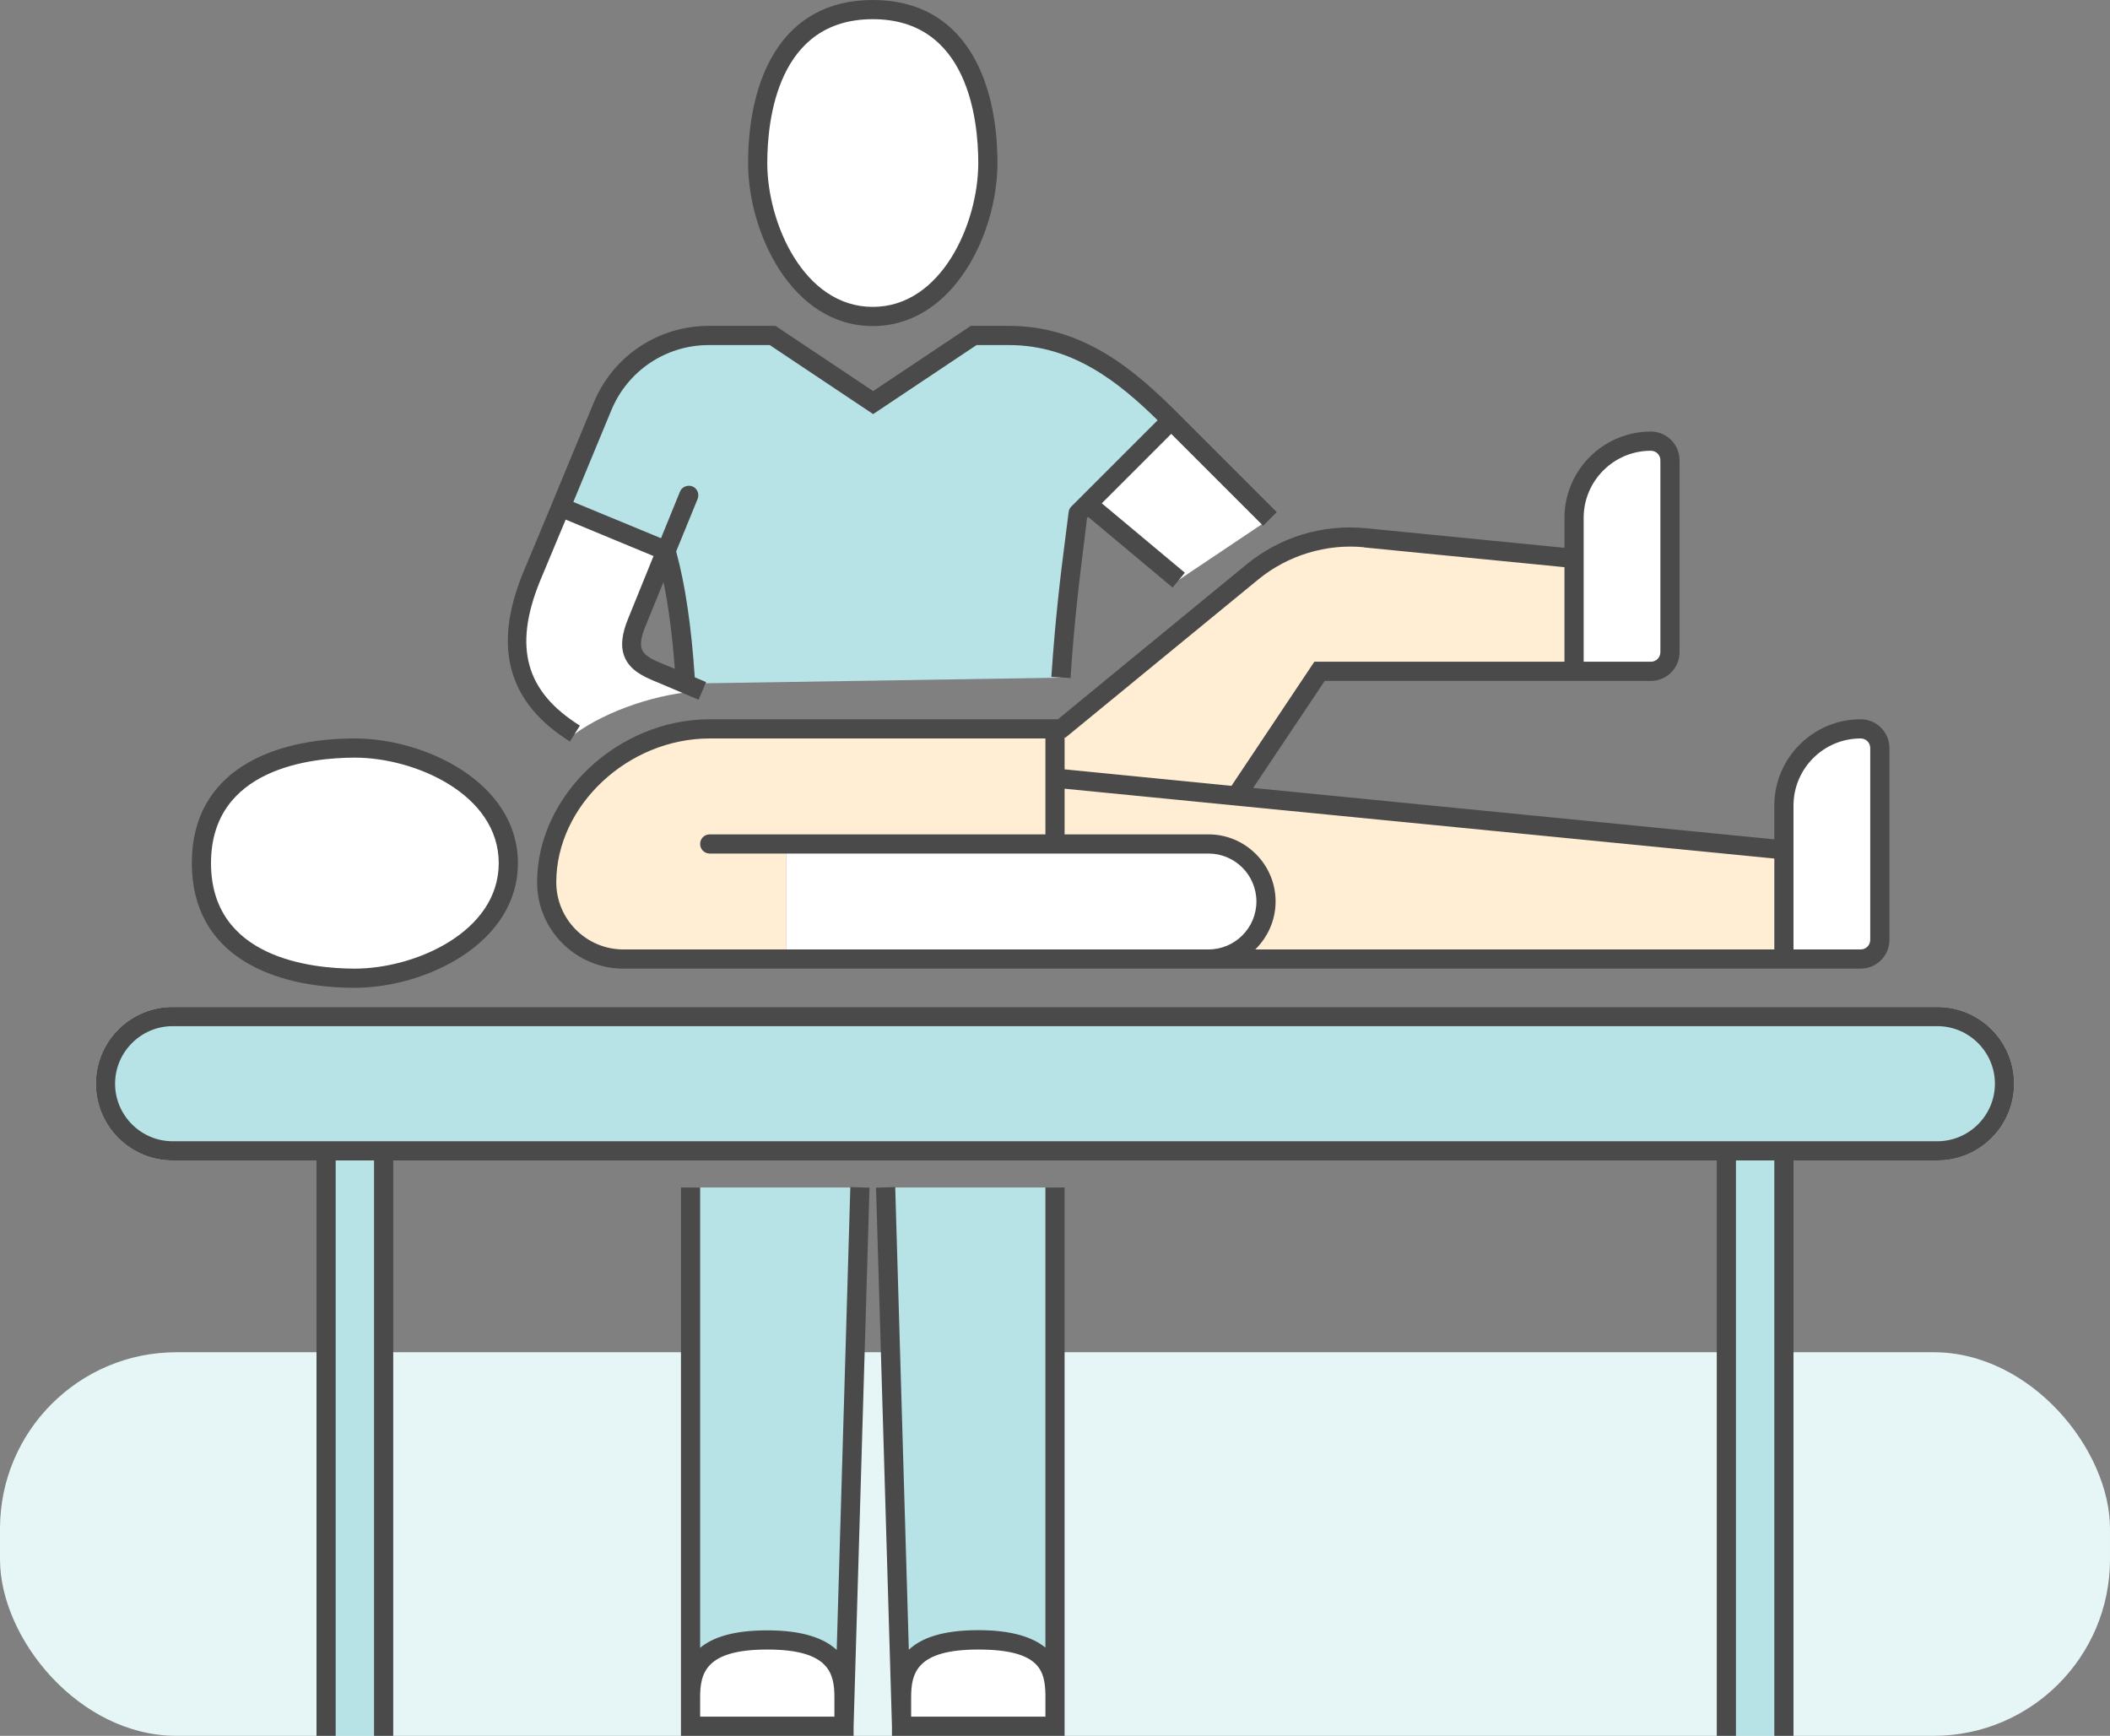
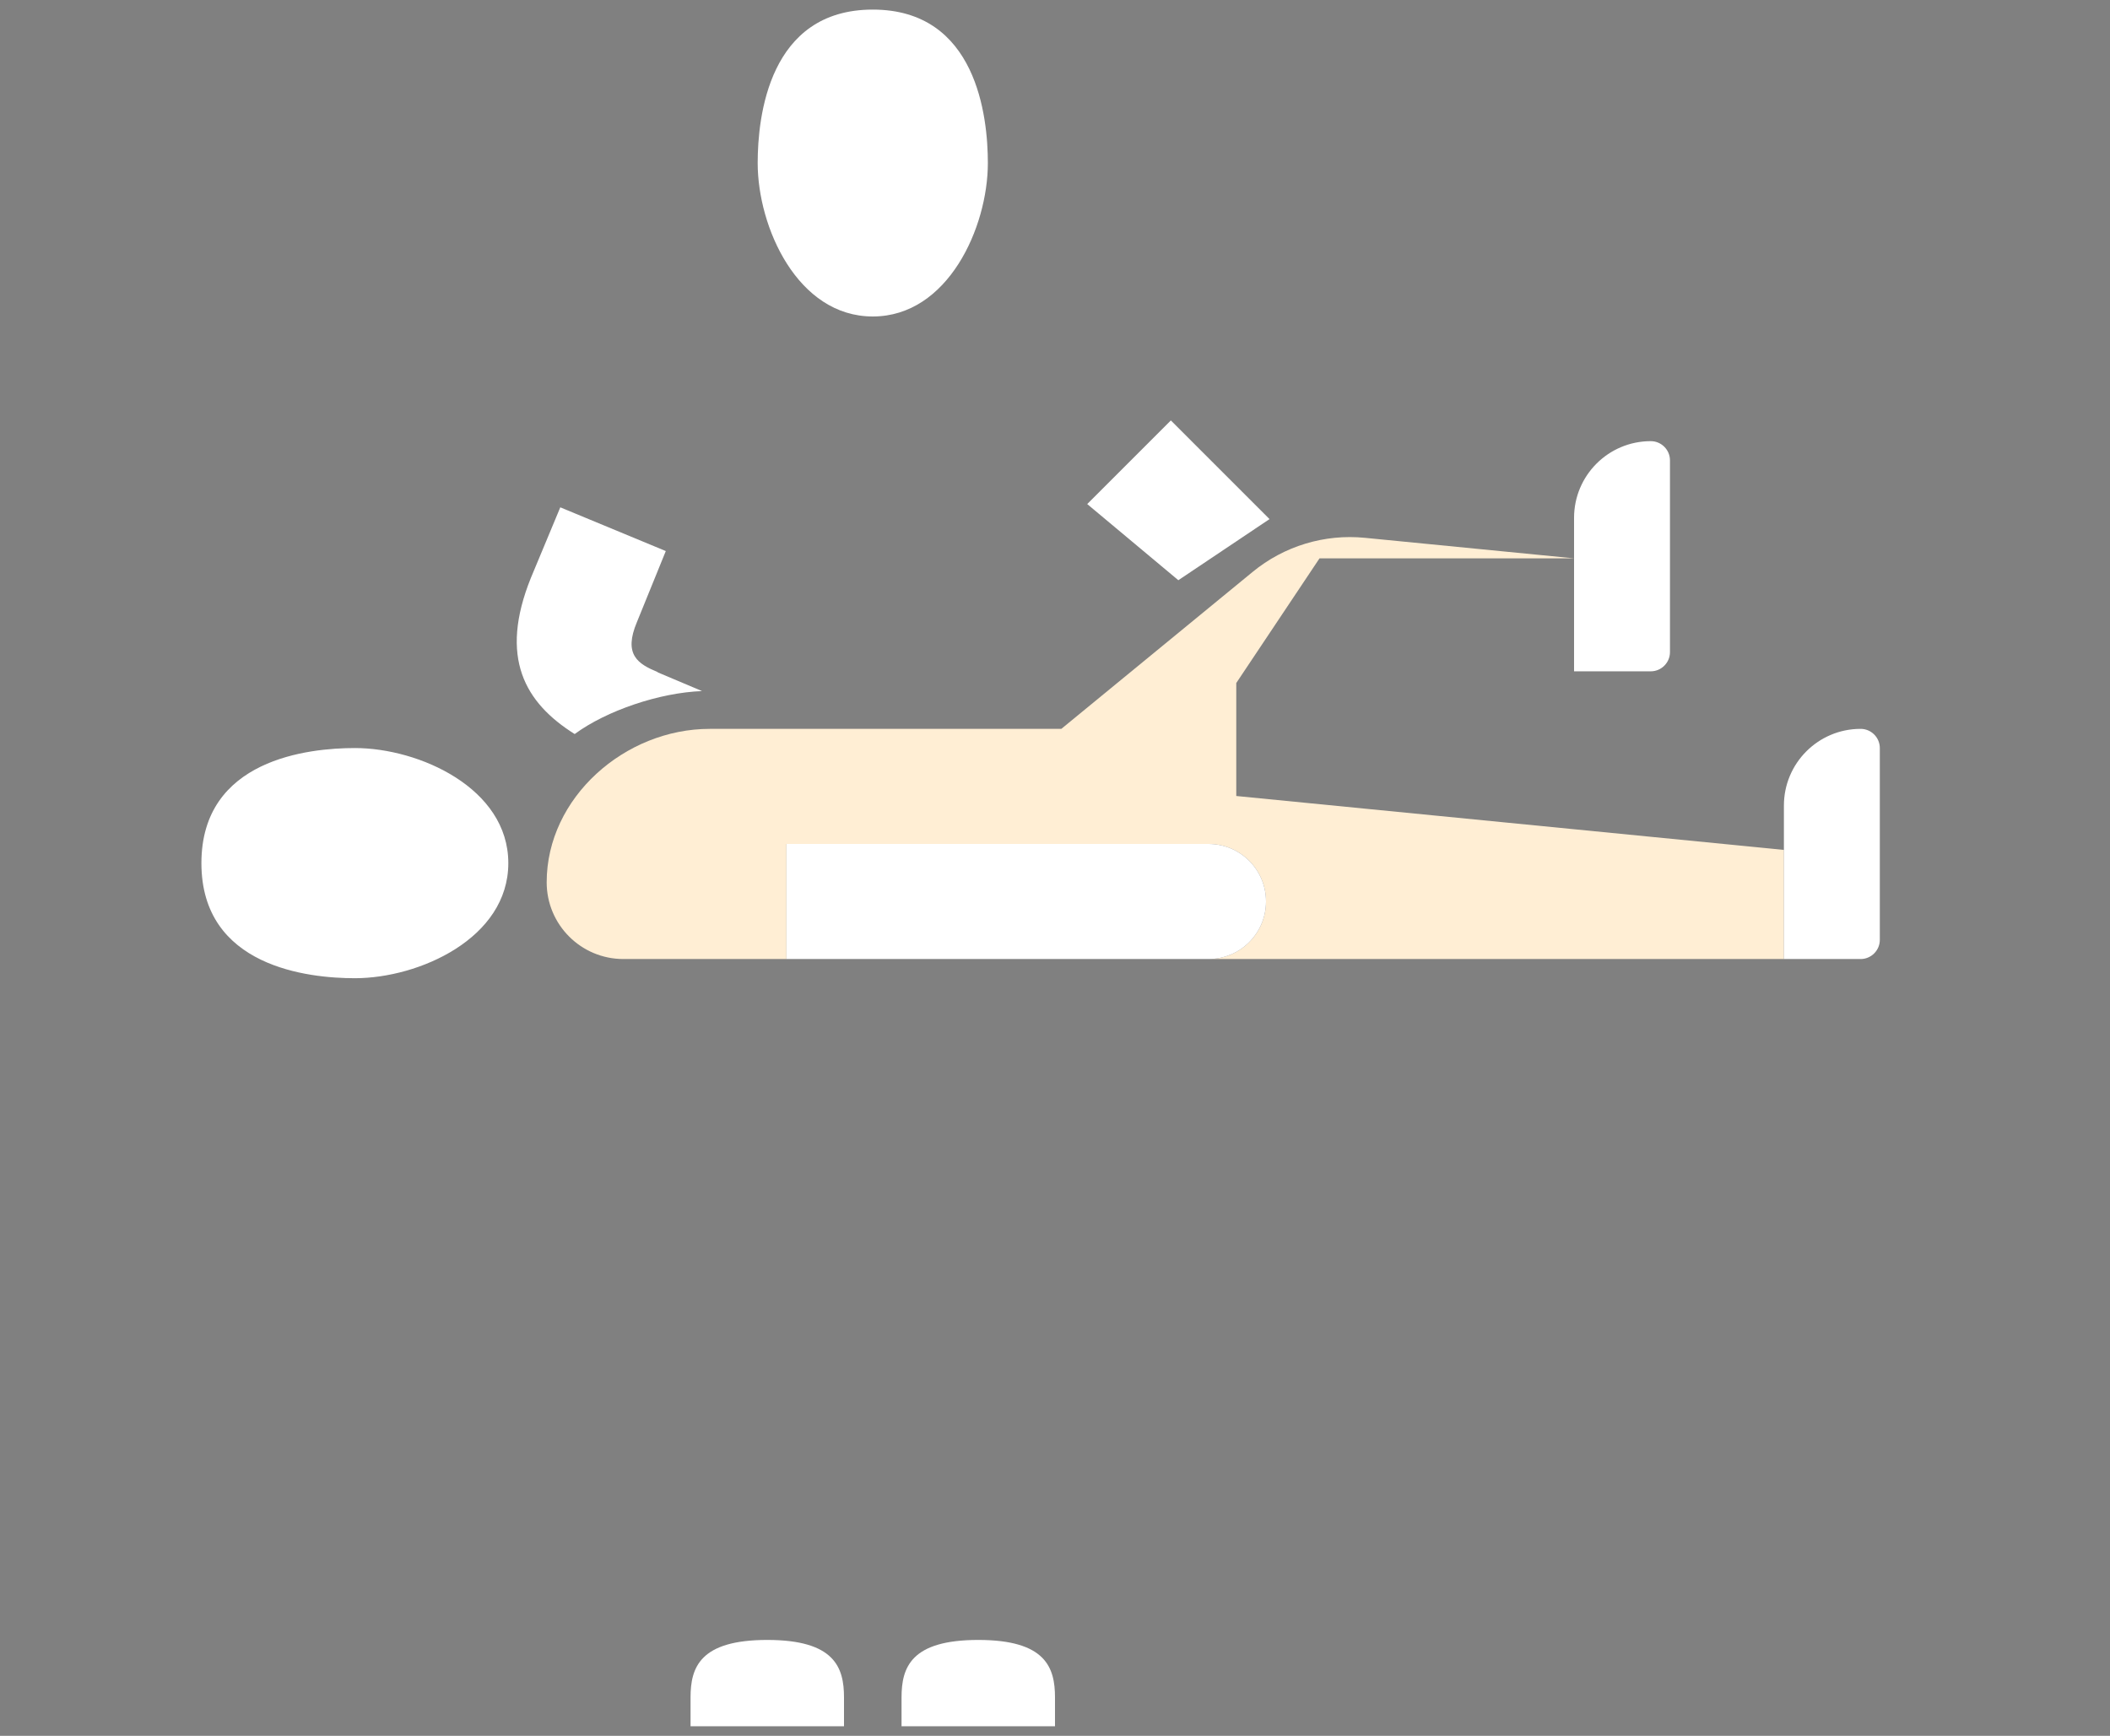
<svg xmlns="http://www.w3.org/2000/svg" id="Ebene_2" viewBox="0 0 110 90.5">
  <rect x="0" y="0" width="110" height="90.5" fill="#808080" stroke="none" />
  <defs>
    <style>.cls-1{fill:#ffeed4;}.cls-1,.cls-2,.cls-3,.cls-4,.cls-5{stroke-width:0px;}.cls-2{fill:#fff;}.cls-3{fill:#e6f6f7;}.cls-4{fill:#4a4a4a;}.cls-5{fill:#b8e3e6;}</style>
  </defs>
  <g id="_">
    <g id="Icon_7">
-       <rect id="BG" class="cls-3" y="70.5" width="110" height="20" rx="9.2" ry="9.2" />
      <g id="Colors">
-         <path class="cls-5" d="m46.96,88.5l-.79-26.59h8.83v26.59c0-1.56-.48-3-4-3s-4.04,1.44-4.04,3Zm-2.91,0l.79-26.59h-8.83v26.59c0-1.56.48-3,4-3s4.04,1.44,4.04,3Zm-8.31-52.86l19.55-.31c.25-3.8.61-6.22.89-8.55l4.86-4.86c-2.31-2.31-4.85-4.42-8.46-4.42h-1.84l-5.24,3.5-5.24-3.5h-3.33c-2.43,0-4.61,1.46-5.54,3.7l-2.17,5.24,5.5,2.28c.51,1.78.85,4.07,1.02,6.92Zm65.26,16.86H9c-2.21,0-4,1.79-4,4s1.79,4,4,4h8v30h3v-30h70v30h3v-30h8c2.21,0,4-1.79,4-4s-1.79-4-4-4Z" />
-         <path class="cls-1" d="m64.45,41.5l28.55,2.81v5.69h-30c1.66,0,3-1.34,3-3s-1.34-3-3-3h-22v6h-8.5c-2.21,0-4-1.79-4-4,0-4.42,4.08-8,8.5-8h18.33l9.97-8.18c1.64-1.35,3.75-1.99,5.86-1.78l10.9,1.07v5.89h-13.27l-4.34,6.5Z" />
+         <path class="cls-1" d="m64.45,41.5l28.55,2.81v5.69h-30c1.66,0,3-1.34,3-3s-1.34-3-3-3h-22v6h-8.5c-2.21,0-4-1.79-4-4,0-4.42,4.08-8,8.5-8h18.33l9.97-8.18c1.64-1.35,3.75-1.99,5.86-1.78l10.9,1.07h-13.27l-4.34,6.5Z" />
        <path class="cls-2" d="m36,88.5c0-1.56.48-3,4-3s4,1.44,4,3v1.5h-8v-1.5Zm19,0c0-1.56-.48-3-4-3s-4,1.44-4,3v1.5h8v-1.5Zm-3.5-80c0-2.41-.58-8-6-8s-6,5.59-6,8c0,3.35,2.08,8,6,8s6-4.65,6-8Zm-25,36.5c0-3.91-4.65-6-8-6-2.41,0-8,.58-8,6s5.59,6,8,6c3.35,0,8-2.08,8-6Zm70.5-7c-2.21,0-4,1.79-4,4v8h4c.55,0,1-.45,1-1v-10c0-.55-.45-1-1-1Zm-10.94-15c-2.21,0-4,1.79-4,4v8h4c.55,0,1-.45,1-1v-10c0-.55-.45-1-1-1Zm-19.87,4.07l-5.15-5.15-4.36,4.36,4.75,3.97,4.76-3.19Zm-31.9,7.97c-1.02-.42-1.81-.9-1.08-2.62l1.5-3.69-5.5-2.28-1.53,3.67c-1.68,4.16-.32,6.52,2.28,8.15,1.67-1.23,4.44-2.16,6.64-2.24l-2.32-.98Zm31.71,11.96c0-1.66-1.34-3-3-3h-22v6h22c1.66,0,3-1.34,3-3Z" />
      </g>
-       <path id="Line" class="cls-4" d="m43.62,86.02c-.65-.6-1.75-1.02-3.62-1.02-1.76,0-2.84.36-3.5.91v-24s-1,0-1,0v26.59s0,1,0,1v1h9v-.49l.83-28.09-1-.03-.71,24.12Zm-3.62-.02c3.23,0,3.5,1.24,3.5,2.5v1h-7v-1c0-1.26.27-2.5,3.5-2.5Zm14.5-24.09v23.99c-.66-.54-1.74-.91-3.5-.91-1.87,0-2.97.41-3.62,1.02l-.71-24.12-1,.03.83,28.09v.49h9v-2s0-.08,0-.13v-26.46s-1,0-1,0Zm-7,26.59c0-1.26.27-2.5,3.5-2.5s3.47,1.13,3.5,2.33v1.17h-7v-1Zm-2-71.5c4.21,0,6.5-4.85,6.5-8.5,0-4.28-1.67-8.5-6.5-8.5s-6.5,4.22-6.5,8.5c0,3.65,2.29,8.5,6.5,8.5Zm0-16c4.96,0,5.5,5.24,5.5,7.5,0,3.14-1.91,7.5-5.5,7.5s-5.5-4.36-5.5-7.5c0-2.26.54-7.5,5.5-7.5Zm-15.8,37.68l.53-.85c-2.83-1.77-3.48-4.09-2.08-7.53l1.34-3.21,4.58,1.9-1.31,3.23c-.35.83-.42,1.5-.2,2.03.28.68.94,1,1.54,1.25l2.32.98.39-.92-.59-.25c-.18-2.69-.5-4.84-.97-6.56l1.12-2.74c.1-.26-.02-.55-.27-.65-.25-.1-.55.02-.65.27l-.99,2.43-4.57-1.89,1.98-4.78c.85-2.06,2.85-3.4,5.08-3.4h3.18l5.39,3.6,5.39-3.6h1.69c3.34,0,5.75,1.96,7.75,3.92l-4.51,4.51c-.08.08-.12.19-.13.29,0,0-.17,1.33-.17,1.33-.25,1.94-.52,4.14-.73,7.25l1,.06c.2-3.07.48-5.26.72-7.18l.14-1.16.06-.06,4.4,3.68.64-.77-4.33-3.62,3.62-3.62,4.79,4.79.71-.71-5.15-5.15c-2.21-2.21-4.89-4.56-8.81-4.56h-1.99l-5.09,3.4-5.09-3.4h-3.48c-2.64,0-5,1.58-6,4.01l-2.22,5.36-1.48,3.55c-1.57,3.87-.76,6.74,2.48,8.76Zm5.48-3.81l-.7-.29c-.54-.22-.89-.42-1.01-.71-.11-.27-.05-.7.2-1.27l.92-2.26c.26,1.28.46,2.78.59,4.53Zm65.82,17.63H9c-2.21,0-4,1.79-4,4s1.79,4,4,4h7.5v30h1v-30h2v30h1v-30h69v30h1v-30h2v30h1v-30h7.5c2.21,0,4-1.79,4-4s-1.79-4-4-4Zm0,7H9c-1.65,0-3-1.35-3-3s1.35-3,3-3h92c1.65,0,3,1.35,3,3s-1.35,3-3,3Zm-82.5-8c3.65,0,8.5-2.29,8.5-6.5s-4.85-6.5-8.5-6.5c-4.28,0-8.5,1.67-8.5,6.5s4.22,6.5,8.5,6.5Zm0-12c3.14,0,7.5,1.91,7.5,5.5s-4.36,5.5-7.5,5.5c-2.25,0-7.5-.54-7.5-5.5s5.25-5.5,7.5-5.5Zm36.65-2h-18.15c-4.79,0-9,3.97-9,8.5,0,2.48,2.02,4.5,4.5,4.5h64.5c.83,0,1.5-.67,1.5-1.5v-10c0-.83-.67-1.5-1.5-1.5-2.48,0-4.5,2.02-4.5,4.5v1.76l-27.17-2.68,3.73-5.58h13s4,0,4,0c.83,0,1.5-.67,1.5-1.5v-10c0-.83-.67-1.5-1.5-1.5-2.48,0-4.5,2.02-4.5,4.5v1.56l-10.35-1.02c-2.27-.22-4.47.45-6.23,1.89l-9.83,8.07Zm-22.65,12c-1.93,0-3.5-1.57-3.5-3.5,0-4,3.74-7.5,8-7.5h17.5v5h-17.5c-.28,0-.5.22-.5.5s.22.5.5.5h26c1.38,0,2.5,1.12,2.5,2.5s-1.12,2.5-2.5,2.5h-30.5Zm61-7.5c0-1.93,1.57-3.5,3.5-3.5.28,0,.5.22.5.5v10c0,.28-.22.5-.5.5h-3.5v-7.5Zm-1,7.5h-27.06c.65-.64,1.06-1.52,1.06-2.5,0-1.93-1.57-3.5-3.5-3.5h-7.5v-2.38l37,3.64v4.74Zm-9.94-22.5c0-1.93,1.57-3.5,3.5-3.5.28,0,.5.22.5.5v10c0,.28-.22.5-.5.5h-3.5v-7.5Zm-11.45,1.54l10.45,1.03v4.93h-13.04s-4.32,6.47-4.32,6.47l-8.7-.86v-1.68l.03.04,10.08-8.27c1.53-1.25,3.54-1.86,5.49-1.67Z" />
    </g>
  </g>
</svg>